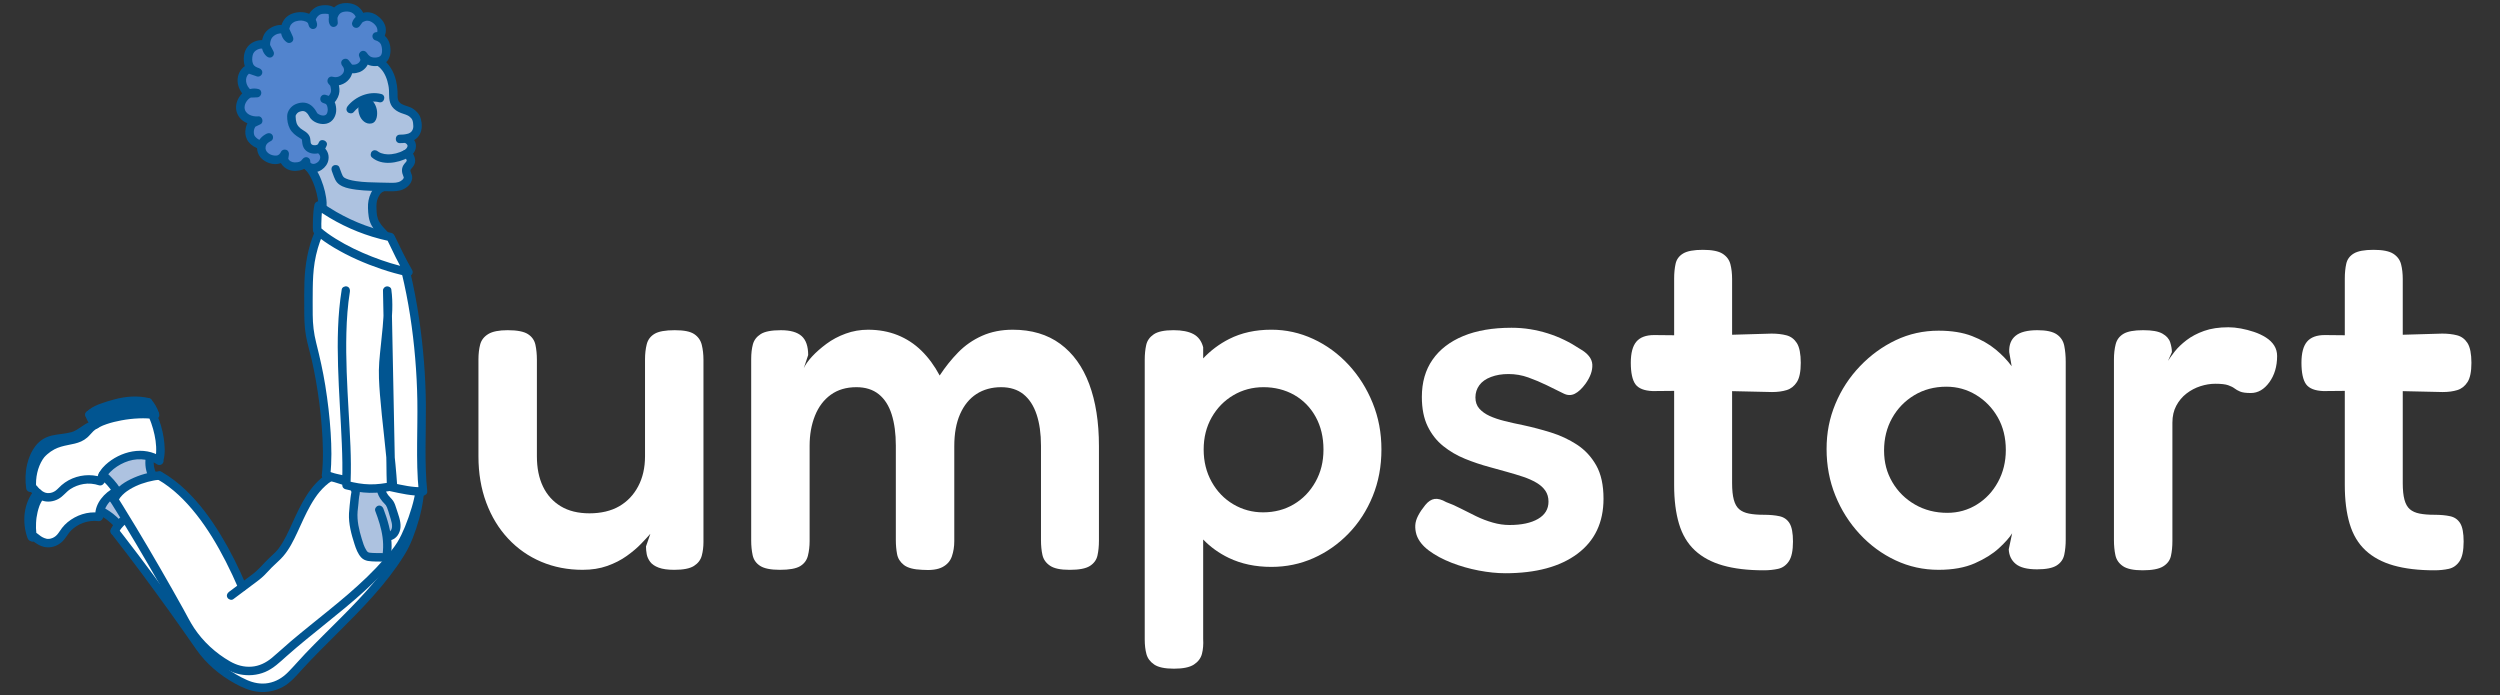
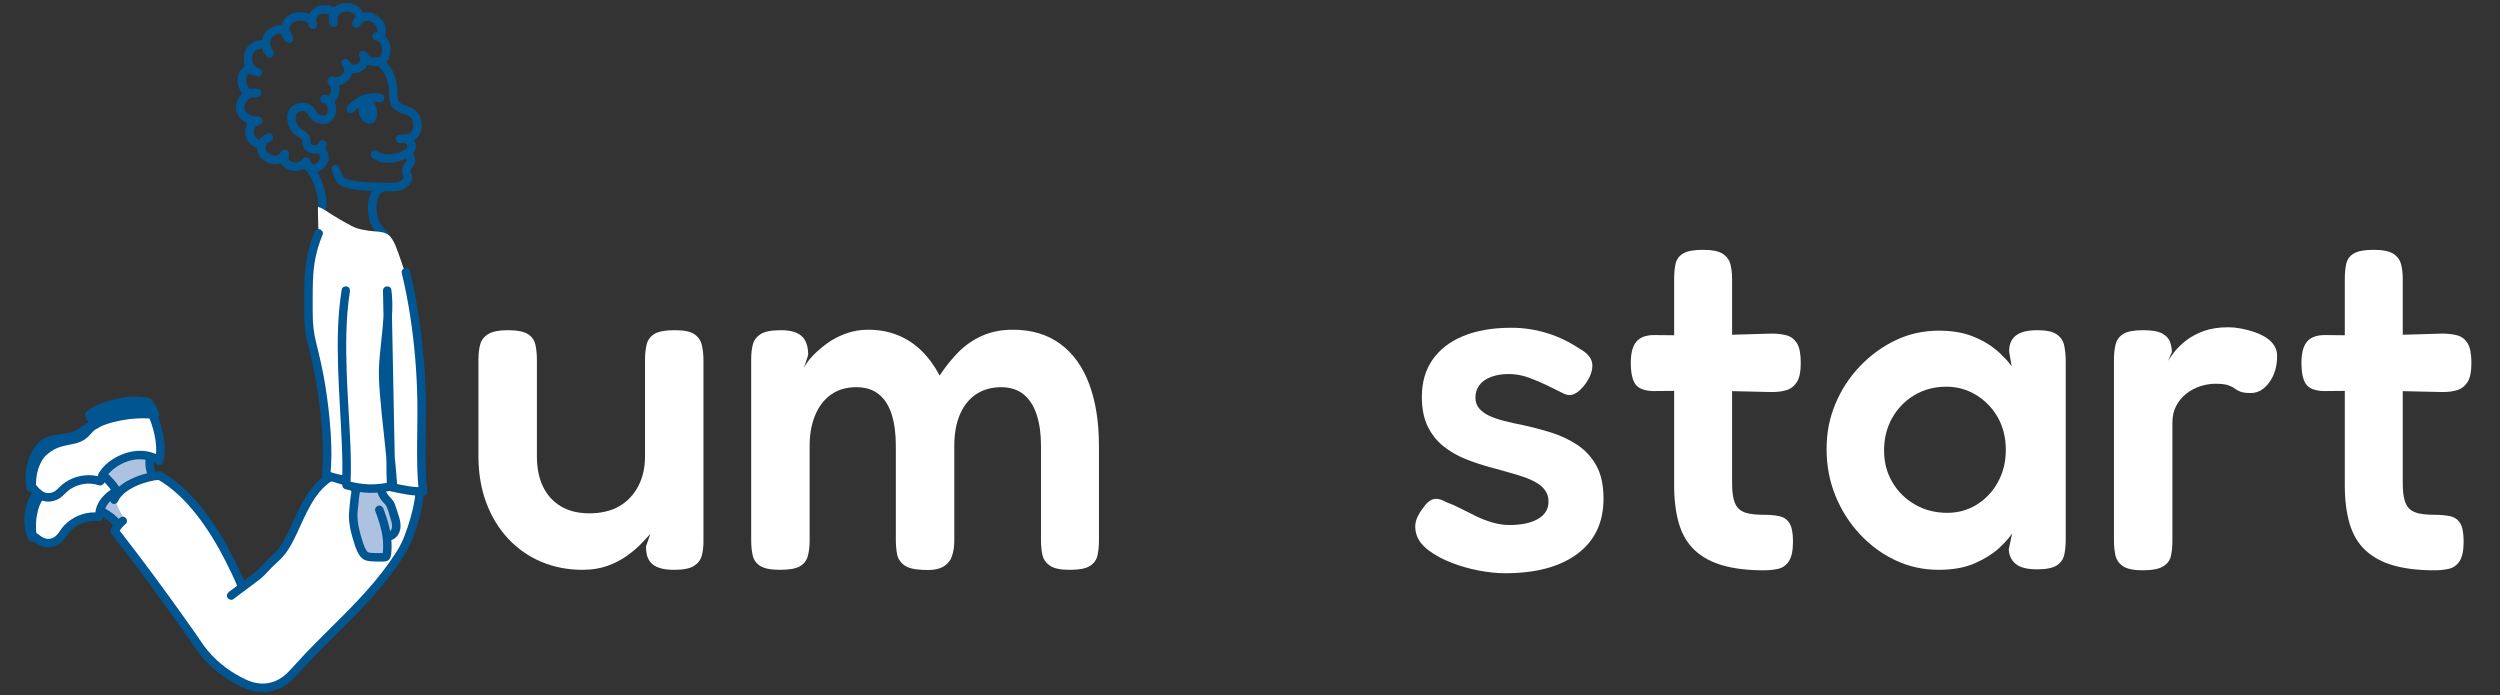
<svg xmlns="http://www.w3.org/2000/svg" id="Jumpstart_logo_mark" data-name="Jumpstart logo mark" viewBox="0 0 7193.3 2000">
  <rect x="0" y="0" width="7193.3" height="2000" fill="#333333" stroke="none" />
  <defs>
    <style>
      .cls-1 {
        fill: #015591;
      }

      .cls-2 {
        fill: #5284ce;
      }

      .cls-3 {
        fill: #fff;
      }

      .cls-4 {
        fill: #adc2e0;
      }

      .cls-5 {
        fill: #adc2e0;
      }
    </style>
  </defs>
  <g>
    <g id="shoes">
      <path class="cls-3" d="M110.33,1429.59c-.11.12-.22.24-.34.36-3.12,3.41-5.02,7.85-6.63,12.12-6.55,17.32-10.54,35.6-11.86,54.06-.75,10.43-.09,20.57.09,30.98.08,4.61.39,9.32,2.14,13.59,3.08,7.53,11.77,11.31,18.73,14.57,8.35,3.91,17.26,5.91,26.5,5.63,7.84-.24,15.84-1.56,22.65-5.46,9.9-5.66,16.05-15.92,23.24-24.77,13.14-16.18,31.58-29.66,50.88-37.55,7.68-3.14,15.91-4.34,24.15-4.75,8.06-.4,17.68,3.67,23.19-4.4,2.5-3.67,3.37-8.16,4.56-12.43,3.05-11,8.6-21.28,16-29.97,3.84-4.51,8.19-8.6,12.94-12.13,4.76-3.53,10.46-6.08,14.86-10.03,2.12-1.9,3.72-4.73,3.17-7.53-.43-2.19-2.06-3.91-3.59-5.54-4.77-5.05-9.21-10.37-13.49-15.83-3.36-4.29-6.73-9.73-12.01-11.83-5.87-2.33-12.84,0-18.84.51-10.88.93-21.79,1.52-32.71,1.5-9.81-.01-19.85-.48-29.21,2.46-6.71,2.11-12.76,5.88-18.71,9.64-17.69,11.18-36.05,25.16-55.91,32.16-9.72,3.43-20.45,3.48-30.58,2.22-4.24-.53-6.16-.75-9.2,2.41Z" />
      <path class="cls-4" d="M341.46,1414.74c-3.92-8.76-11.61-15.11-18.71-21.56-5.26-4.77-10.32-9.76-15.08-15.03-3.29-3.65-6.57-7.72-7.22-12.59-.45-3.36.42-6.77,1.71-9.89,2.73-6.59,7.42-12.35,13.32-16.35,3.21-2.18,6.75-3.83,10.28-5.46,11.57-5.32,23.25-10.42,35.01-15.3,6.08-2.52,12.23-4.99,18.68-6.31,7.57-1.55,15.37-1.48,23.09-1.4,8.15.08,16.3.17,24.45.25.85,0,1.75.04,2.44.53.79.56,1.09,1.58,1.33,2.52,4.02,15.9,6.32,32.23,6.86,48.62.05,1.48.04,3.1-.9,4.25-.78.95-2.02,1.37-3.19,1.74-28.85,9.27-56,23.79-79.72,42.65" />
      <g>
        <path class="cls-3" d="M261.68,1226c-15.43,5.13-31.91,22.09-47.26,27.47-26.8,9.38-65.88,5.6-88.43,22.85-32.45,24.82-45.87,80.41-38.61,127.06l8.99,1.55c6.83,10.36,21.72,22.91,33.9,25.26,12.19,2.35,25.28-.4,35.48-7.48,6.4-4.44,11.57-10.38,17.29-15.66,27.64-25.51,69.52-34.43,105.16-22.41l2.7-3.21c2.75-17.53,15.76-31.7,29.84-42.5,19.6-15.03,42.77-25.86,67.28-28.95,24.51-3.09,50.35,1.92,70.74,15.87l-1.05-1.23c10.7-34.18-1.81-92.74-16.7-125.32l5.42-5.12c-42.93-8.37-120.69,2.62-160.23,21.32-8.1,3.83-16.22,7.9-23.06,13.68-6.24,5.28-11.25,11.84-17,17.64-31.33,31.61-75.17,8.87-123.65,56.2-22.21,21.69-33.13,68.28-30.59,99.22" />
        <path class="cls-1" d="M258.44,1214.23c-19.09,6.73-33.93,23.91-52.34,29.06-18.72,5.23-38.42,5.45-57.29,9.97-18.6,4.46-34.11,13.96-45.95,29.04-12.36,15.75-20.38,34.53-24.86,53.98-5.33,23.16-5.93,46.89-2.39,70.34.57,3.77,4.81,7.88,8.52,8.52,3,.52,6,1.04,8.99,1.55l-7.29-5.61c8.55,12.56,20.75,23.23,34.93,28.9,14.99,5.99,33.09,3.38,47.02-4.19s22.24-20.38,34.63-28.47c11.64-7.59,24.15-12.29,37.95-14.65,14.58-2.49,30.12-1.03,44.6,3.73,3.81,1.25,9.24,0,11.87-3.14,1.5-1.79,3.44-3.68,4.61-5.68,2.01-3.43,2.15-8.39,3.53-11.82,2.72-6.79,7.4-12.67,12.49-17.81,11.57-11.7,26.23-21.05,41.33-27.49,30.39-12.97,65.86-12.82,93.81,5.92,5,3.35,12.32,1.44,15.74-3.14,3.81-5.1,3.1-11.28-.95-16.02l-1.05-1.23,3.14,11.87c6.73-22.2,4.88-46.41,1.37-68.99s-9.86-44.87-19.3-65.73l-1.91,14.79c1.81-1.71,3.62-3.41,5.42-5.12,6.33-5.97,3.66-18.68-5.39-20.4-30.61-5.81-62.48-3.31-93.08,1.25-30.65,4.57-62.34,12.1-89.34,27.86-8.94,5.21-16.31,11.97-23.2,19.61-5.55,6.15-9.77,10.73-15.65,14.26-1.33.8-2.69,1.55-4.07,2.24-.69.34-4.21,1.88-2.32,1.12-2.84,1.14-5.76,2.1-8.7,2.94-6.28,1.79-12.71,3.02-19.12,4.26-15.13,2.92-29.76,6.42-43.85,12.83-15.79,7.19-31.37,18.37-42.2,32.02-11.39,14.36-18.61,31.67-23.15,49.34-4.32,16.83-6.63,34.72-5.3,52.1.5,6.57,5.25,12.2,12.2,12.2,6.22,0,12.71-5.6,12.2-12.2-2.08-27.36,4.02-57.21,18.76-80.33,1.79-2.8,3.24-4.81,4.52-6.26,2.7-3.08,5.64-5.91,8.7-8.62,6.24-5.53,13.11-10.25,20.48-14.16,11.9-6.33,25.46-9.72,39.26-12.43,12.9-2.53,25.63-4.87,37.71-10.26,6.4-2.85,12.16-6.7,17.49-11.24,6.42-5.47,11.46-12.34,17.51-18.18,6.37-6.14,14.29-10.16,22.2-13.95,1.54-.74,3.09-1.46,4.66-2.16.33-.15,2.13-.91.26-.13.54-.23,1.09-.45,1.64-.67,3.25-1.28,6.52-2.5,9.84-3.63,13.68-4.64,27.79-8.03,41.98-10.68,16.82-3.14,33.04-5.04,50.54-5.75,8.02-.33,16.05-.37,24.07.02,3.78.18,7.55.46,11.31.87.6.06,1.2.14,1.79.21,1.43.16-1.44-.25.84.11,1.85.29,3.7.6,5.54.95l-5.39-20.4c-1.81,1.71-3.62,3.41-5.42,5.12-4.25,4.01-4.12,9.89-1.91,14.79.5,1.1.99,2.2,1.46,3.3-.79-1.86.55,1.38.69,1.74.98,2.46,1.91,4.95,2.79,7.45,1.9,5.37,3.6,10.8,5.13,16.28,3.1,11.1,5.69,22.98,7.21,34.05s2.16,22.46,1.54,33.58c-.33,5.94-.57,8.21-1.79,13.66-.56,2.49-1.47,4.94-1.78,7.47-.58,4.78,1.48,8.05,4.41,11.48,4.93-6.39,9.86-12.78,14.79-19.17-50.66-33.97-118.75-17.07-161.29,22.09-11.75,10.82-21.7,24.78-24.5,40.79l3.14-5.39-2.7,3.21,11.87-3.14c-30.93-10.16-65.66-6.37-94.18,9.1-7.15,3.88-13.82,8.64-20.01,13.92-5.87,5-10.83,11.16-17,15.79-5.64,4.23-12.62,6.81-19.53,7.08-7.51.29-12.32-1.4-18.27-5.2s-11.87-9.71-15.21-14.27c-4.55-6.23-9.74-6.49-16.64-7.69l8.52,8.52c-4.97-32.95.7-71.75,20.51-99.83,1.8-2.55,3.58-4.73,6.42-7.69,2.55-2.66,6.53-6.19,8.2-7.3,6.83-4.52,12.62-6.51,21.02-8.52,18-4.31,36.7-4.75,54.66-9.27,10.33-2.6,19.47-7.27,28.26-13.22s18.2-13.53,26.71-16.53c6.21-2.19,10.36-8.34,8.52-15.01-1.65-6.02-8.77-10.73-15.01-8.52h0Z" />
      </g>
      <path class="cls-1" d="M429,1145.58c-33.38-8.15-68.06-4.95-100.97,3.86-14.59,3.91-29.51,8.42-43.59,13.89-12.86,5-25.84,11.89-35.7,21.71-11.15,11.1,6.11,28.36,17.26,17.26,6.58-6.56,17.89-12.94,26.8-16.13,13.67-4.89,27.69-9.45,41.72-13.2,28.67-7.66,58.86-10.97,87.99-3.86,15.26,3.73,21.77-19.81,6.49-23.54h0Z" />
      <path class="cls-1" d="M283.16,1213.09c21.31-11.46,44.83-17.59,68.16-23.46,23.02-5.79,47.07-11.19,70.42-4.03,15.05,4.61,21.49-18.94,6.49-23.54-26.9-8.25-54.93-3.08-81.55,3.57s-52.08,13.61-75.84,26.39c-13.84,7.44-1.53,28.53,12.32,21.08h0Z" />
      <path class="cls-1" d="M106.73,1543.33c-.52-1.87-.98-3.75-1.37-5.65-.21-1.02-.39-2.04-.57-3.06-.14-.83-.48-3.23-.2-1.05-.61-4.69-.92-9.41-1.05-14.14-.14-5.16-.05-10.32.24-15.47.15-2.68.35-5.35.61-8.02.13-1.35.27-2.7.43-4.04.21-1.79.29-2.33.36-2.83,1.56-10.57,3.92-21.06,7.46-31.14.42-1.2.88-2.38,1.32-3.58.22-.59.45-1.17.69-1.75-.36.82-.37.84-.03.07.95-2.2,2-4.37,3.12-6.49s2.22-4,3.47-5.92c.6-.92,1.23-1.82,1.87-2.72.52-.7.42-.59-.29.34.44-.55.89-1.08,1.34-1.61,4.27-5.02,4.93-12.33,0-17.26-4.37-4.37-12.97-5.04-17.26,0-14.99,17.64-21.91,41.03-25.23,63.57s-4.5,45.58,1.53,67.23c4.21,15.11,27.77,8.69,23.54-6.49h0Z" />
      <path class="cls-1" d="M278.42,1209.31c2.73.89,2.19,1.62,1.06-.43-.46-.84-1.14-1.62-1.68-2.41-1.3-1.93-2.54-3.9-3.68-5.94-2.35-4.2-4.26-8.63-6.21-13.03-2.67-6.03-11.46-7.44-16.7-4.38-6.21,3.63-7.06,10.65-4.38,16.7,5.17,11.69,12.04,28.76,25.1,33.02,14.97,4.88,21.38-18.68,6.49-23.54h0Z" />
      <path class="cls-1" d="M456.91,1186.79c-4.85-13.63-12.12-26.17-21.48-37.19-4.27-5.03-12.87-4.39-17.26,0-4.98,4.98-4.28,12.22,0,17.26,6.47,7.62,11.9,17.15,15.2,26.42,2.21,6.21,8.32,10.36,15.01,8.52,6.01-1.65,10.74-8.77,8.52-15.01h0Z" />
      <path class="cls-4" d="M289.82,1470.52c-1.01-7.99,3.13-15.63,7.14-22.61,2.92-5.1,5.92-10.29,10.27-14.25,2.38-2.17,5.12-3.91,7.96-5.45.54-.29,1.11-.59,1.72-.58.48,0,.93.18,1.37.37,9.3,3.99,16,12.4,20.8,21.32,4.79,8.91,8.06,18.58,12.83,27.5,1.37,2.56,2.87,5.07,3.86,7.8.91,2.5,1.37,5.13,1.83,7.75.08.46.16.95-.01,1.39-.12.31-.35.55-.58.79-2.71,2.84-5.42,5.68-8.13,8.52-1.22,1.28-2.71,2.66-4.47,2.49-.97-.09-1.82-.66-2.64-1.2-11.67-7.74-24.48-13.59-36.59-20.63-3.34-1.94-6.69-4.02-9.19-6.97" />
      <path class="cls-1" d="M419.22,1316.92c-2.74,20.04.11,39.25,9.25,57.37,2.97,5.88,11.26,7.56,16.7,4.38,5.99-3.5,7.36-10.79,4.38-16.7-5.89-11.67-8.57-25.53-6.79-38.57.89-6.52-1.57-13.1-8.52-15.01-5.69-1.56-14.11,1.95-15.01,8.52h0Z" />
      <path class="cls-1" d="M287,1375.17c14.8,12.65,28.73,27.61,38.86,44.04,8.23,13.35,29.35,1.1,21.08-12.32-11.24-18.22-26.43-35.09-42.68-48.98-5.01-4.28-12.34-4.92-17.26,0-4.39,4.39-5.03,12.96,0,17.26h0Z" />
      <path class="cls-1" d="M330.24,1402.51c-29.67,14.94-57.31,45.84-56.17,81.06l1.67-6.16-2.02,3.67,10.54-6.04c-32.27-3.91-65.04,7.09-89.9,27.63-5.8,4.79-11.01,10.2-15.66,16.11-5.07,6.45-9.06,13.85-14.56,19.93-5.06,5.59-11.34,9.32-18.67,11.08-2.95.71-5.91.99-9.07.78-2.12-.14,1.49.31-.71-.07-.69-.12-1.37-.27-2.04-.43-2.13-.51-4.24-1.17-6.28-1.96-6.67-2.6-13.09-7.12-18.18-11.58-5.56-4.87-11.44-3.96-18.2-3.78,3.92,2.99,7.85,5.97,11.77,8.96-7.38-20.49-10.18-42.01-7.31-63.7,2.4-18.15,9.7-37.49,21.49-51.14,4.31-4.98,4.9-12.36,0-17.26-4.4-4.4-12.93-5.01-17.26,0-32.35,37.44-36.82,93.16-20.46,138.59,1.8,5,6.13,9.11,11.77,8.96,3.04-.08,6.08-.16,9.12-.24-2.88-1.19-5.75-2.38-8.63-3.57,10.15,9.96,24.26,18.35,38.4,20.82,17.07,2.99,34.49-2.98,47.44-14.19,11.43-9.89,17.45-24.16,28.15-34.53,9.34-9.05,21.2-16.5,33.26-20.83,15.07-5.42,29.51-7.09,45.53-5.15,4.04.49,8.67-2.65,10.54-6.04s3.5-6.66,3.66-10.88c.05-1.24.02-2.46.11-3.7.05-.66.14-1.32.18-1.97.18-2.75-.66,2.71.03-.07.75-3,1.27-6.01,2.23-8.97.52-1.61,1.11-3.19,1.73-4.77-1,2.55.34-.72.47-.99.39-.83.79-1.65,1.21-2.47,8.14-15.95,21.28-27.5,38.16-35.99,5.89-2.96,7.56-11.26,4.38-16.7-3.5-5.99-10.79-7.35-16.7-4.38h0Z" />
      <path class="cls-1" d="M290.14,1484.12c14.38,8.06,27.08,18.08,38.3,30.17,10.71,11.54,27.94-5.75,17.26-17.26-12.52-13.48-27.19-24.99-43.24-33.98-13.72-7.69-26.04,13.39-12.32,21.08h0Z" />
    </g>
    <g id="trousers">
      <path class="cls-3" d="M942.97,1381.78c-10.96,4.52-22.1,14.28-30.84,23.42-16.48,17.24-50.55,84.42-91.95,166.45-19.69,39.02-64.05,63.41-95.9,93.16-7.9,7.38-19.99,24.95-30.5,17.88-12.75-8.58-18.31-32.14-24.61-45.42-7.05-14.86-12.89-30.58-20.75-45.03-16.87-31.02-35.01-61.69-56.68-89.65-24.07-31.06-51.71-59.13-80.39-85.92-14-13.08-27.89-27.02-42.9-38.92s-28.29-4.87-45.45-.15c-13.53,3.72-27.06,7.98-39.42,14.76-7.14,3.92-13.69,8.81-20.21,13.69-8.88,6.64-26.98,13.37-31.09,24.49-4.96,13.42,16.36,44.58,22.19,57.49.78,1.73,1.58,3.54,1.58,5.45,0,8.44-9.57,16.78-14.82,22.38-2.32,2.47-8.32,6.53-9.4,9.73-2.1,6.21,4.49,11.51,8.56,16.95,19.29,25.8,38.58,51.61,57.87,77.41,36.53,43.84,68.35,91.28,102.44,136.98,35.31,47.33,72.4,93.42,108.66,140.03,4.99,6.41,10.01,12.86,16.03,18.32,6.05,5.49,13.01,9.87,19.92,14.22,15.94,10.04,31.88,20.07,47.82,30.11,30.03,18.91,67.7,19.95,100.56,8.17,28.07-10.06,49.94-30.85,69.62-52.47,21.89-24.05,44.54-47.39,67.39-70.54,45.63-46.24,92.12-91.74,134.92-140.66,28.64-32.74,54.04-68.12,77.56-104.67,11.05-17.16,24.35-34.76,31.89-53.66,8.93-22.41,17.19-45.12,25.24-67.86,1.99-5.63,3.97-11.29,5.29-17.12,2.45-10.79,8.7-36.71-.93-45.49-6.78-6.18-27.66-4.93-36.68-6.14-15.57-2.09-31.13-4.19-46.7-6.28-55.59-7.48-111.18-14.94-166.77-22.43-4.44-.6-8.24-.05-11.56,1.32Z" />
-       <path class="cls-1" d="M1195.14,1414.14c-.1.98-.7,5.28-.23,2.22-.28,1.81-.55,3.62-.86,5.43-.69,3.98-1.5,7.95-2.39,11.89-1.98,8.84-4.33,17.6-6.89,26.28-5.54,18.81-12.06,37.35-19.47,55.5-5.77,14.13-13.41,30.86-22.14,45.01-10.66,17.26-24.51,32.92-37.83,48.15-62.84,71.85-138.59,130.65-212.52,190.45-18.71,15.13-37.34,30.35-55.71,45.9s-36.07,32.38-54.7,47.83c-16.93,14.05-36.61,23.86-58.68,25.41-22.28,1.56-42.57-4.18-61.85-15.19-40.82-23.31-77.45-56.84-103.43-96.08-11.57-17.48-20.93-36.48-31.09-54.8s-21.39-38.32-32.21-57.41c-45.37-80-91.88-159.41-140.3-237.61-5.25-8.49-10.54-16.95-15.85-25.4-8.35-13.26-29.48-1.03-21.08,12.32,49.36,78.42,96.36,158.35,142.35,238.78,22.2,38.82,44.07,77.82,65.49,117.07,23.77,43.57,59.48,80.52,99.91,108.98,19.42,13.67,40.66,26.53,64.2,31.31,24.41,4.95,49.98,2.96,73-6.71,23.86-10.02,42.33-28.24,61.39-45.18,18.17-16.14,36.75-31.82,55.51-47.28,75.27-62,153.98-120.59,221.29-191.54,28.69-30.24,57.61-62.27,75.74-100.14,16.97-35.44,30.77-73.52,39-111.99,1.64-7.67,2.93-15.41,3.74-23.21.69-6.57-6.1-12.2-12.2-12.2-7.17,0-11.52,5.62-12.2,12.2h0Z" />
      <path class="cls-1" d="M942.86,1362.34c-51.66,32.81-77.62,89.93-102.16,143.57-11.07,24.21-22.07,49.05-37.83,70.66-.44.6-2.76,3.65-1.24,1.71-.85,1.08-1.71,2.15-2.58,3.21-1.93,2.33-3.94,4.59-6.04,6.77-5.66,5.87-11.93,11.15-17.81,16.8-9.12,8.75-17.7,17.97-26.38,27.14-3.67,3.88-7.44,7.66-11.42,11.22-2.43,2.17-4.93,4.25-7.47,6.28-.57.45-1.14.9-1.71,1.35,1.39-1.08-.14.1-.75.55-2.27,1.7-4.55,3.4-6.82,5.11-20.6,15.42-41.21,30.85-61.81,46.27-5.27,3.94-7.97,10.55-4.38,16.7,3.04,5.19,11.39,8.35,16.7,4.38,17.96-13.45,35.92-26.89,53.89-40.34,11.95-8.94,24.27-17.56,34.96-28.03,7.62-7.47,14.64-15.53,22.12-23.14,10.62-10.8,22.65-20.37,32.56-31.84,17.42-20.15,29.37-44.27,40.56-68.24,12.31-26.36,23.74-53.18,38.1-78.52,4.03-7.11,8.29-14.1,12.86-20.88,4.79-7.12,8.48-12.08,13.44-17.94,5.33-6.3,11.04-12.27,17.17-17.78,6.47-5.82,10.85-9.12,18.38-13.9,5.56-3.53,7.79-10.86,4.38-16.7s-11.11-7.93-16.7-4.38h0Z" />
      <path class="cls-1" d="M707.59,1681.94c-20.93-48.66-44.42-96.32-71.91-141.64-28.35-46.74-61.08-91.74-100.72-129.6-21.01-20.07-44.16-38.18-69.43-52.59-13.67-7.79-25.98,13.29-12.32,21.08,43.88,25.03,80.15,61.16,111.62,100.92,33.02,41.71,60.56,88.15,84.83,135.52,13.2,25.77,25.41,52.04,36.85,78.64,2.6,6.06,11.51,7.41,16.7,4.38,6.26-3.66,6.99-10.62,4.38-16.7h0Z" />
      <path class="cls-1" d="M457.82,1356.17c-28.26,2.08-56.11,10.22-81.58,22.55-24.96,12.08-48.52,29.73-59.55,55.91-2.56,6.08,2.75,13.43,8.52,15.01,7.05,1.94,12.44-2.42,15.01-8.52-1.03,2.44.89-1.66,1.1-2.07.7-1.32,1.44-2.61,2.23-3.87.6-.96,1.23-1.91,1.87-2.84.44-.63.88-1.25,1.34-1.86-.74.94-.66.85.23-.27,3.59-4.35,7.6-8.33,11.9-11.97,3.76-3.19,8.8-6.74,14.28-10.09s10.92-6.25,16.6-8.95c10.77-5.12,22.77-9.39,35.29-12.74,5.78-1.55,11.61-2.88,17.5-3.94,1.6-.29,3.2-.56,4.81-.81.14-.02,3.97-.56,1.45-.23,2.98-.39,5.98-.68,8.98-.9,6.57-.48,12.2-5.26,12.2-12.2s-5.6-12.69-12.2-12.2h0Z" />
      <path class="cls-1" d="M1195.14,1414.14c0,3.27-.15,6.54-.4,9.8-.15,1.9-.33,3.8-.54,5.69-.08.72-.16,1.44-.25,2.16-.09.73-.18,1.47-.28,2.2.19-1.38.18-1.34-.03.13-1.33,8.63-2.91,17.2-4.79,25.72-4.19,18.96-9.48,37.69-15.58,56.12-3.06,9.26-6.35,18.45-9.93,27.52-1.78,4.5-2.43,6.07-3.87,9.37-1.61,3.67-3.28,7.32-5.06,10.91-9.24,18.66-21.35,36.16-33.27,53.18-54.93,78.47-124.76,144.95-192.26,212.35-16.82,16.8-33.57,33.69-50,50.86s-32.81,36.5-50.05,53.9c-15.94,16.09-34.17,27.22-56.64,31.33-21.09,3.86-42.33-.13-61.97-8.91-42.78-19.1-81.89-48.13-112.09-84-13.12-15.58-24.03-33.09-35.69-49.76-12.86-18.39-25.83-36.7-38.88-54.96-54.07-75.69-109.26-150.62-166.2-224.17-6.11-7.89-12.25-15.76-18.41-23.61-4.08-5.19-12.99-4.27-17.26,0-5.12,5.12-4.09,12.06,0,17.26,56.99,72.51,112.36,147.6,166.48,222.86,26.04,36.21,51.52,72.81,77.08,109.36,28.25,40.4,67.59,73.55,110.7,97.18,21.22,11.63,43.43,21.57,67.71,24s48.91-2.73,70.12-14.16c22.46-12.12,38.8-32.08,55.73-50.62,16.39-17.95,33.23-35.48,50.28-52.8,69.17-70.29,141.81-137.58,202.04-216.03,14.69-19.13,28.56-38.91,41.29-59.41,9.71-15.63,17.52-31.7,24.24-48.84,14.26-36.38,25.46-74.89,30.59-113.69.92-6.95,1.61-13.94,1.61-20.96.01-15.71-24.4-15.73-24.41,0h0Z" />
      <path class="cls-1" d="M340.18,1534.26c5.32-10.59,12.43-19.37,21.62-26.86,5.11-4.17,4.33-12.93,0-17.26-5.05-5.05-12.14-4.18-17.26,0-10.58,8.64-19.3,19.6-25.43,31.8-2.96,5.89-1.56,13.22,4.38,16.7,5.42,3.17,13.73,1.53,16.7-4.38h0Z" />
    </g>
    <g id="hand">
      <path class="cls-4" d="M1024.82,1403.66c22.67,2.31,45.46,3.41,68.25,3.28,19.8,25.59,34.34,55.23,42.45,86.55,1.97,7.63,3.58,15.49,2.92,23.35-.66,7.85-3.86,15.78-10.02,20.69-2.83,2.25-6.24,3.86-8.47,6.69-3.19,4.04-3.31,9.62-3.3,14.77.04,10.52.07,21.04.11,31.56,0,2.57-.1,5.43-1.91,7.25-1.5,1.51-3.78,1.87-5.89,2.13-6.89.84-13.82,1.38-20.76,1.62-11.4.39-23.52-.25-32.97-6.64-9.91-6.7-15-18.4-19.14-29.62-3.71-10.03-7.07-20.18-10.2-30.4-6-19.57-11.2-39.75-10.42-60.21.49-12.74,3.3-25.28,4.66-37.95,1.11-10.31,1.27-20.7,1.42-31.07" />
      <path class="cls-1" d="M1008.62,1408.98c1.31,2.57,1.53,3.29,2.39,6.09l.2,1.02c-.21-1.63-.28-1.76-.2-.39.21-.06-.59,4.41.1.4-.96,5.56-2.15,11.01-2.68,16.65-1.41,14.8-3.58,29.62-4.29,44.47-1.43,30.15,6.77,60.04,15.89,88.49,4.32,13.46,9.62,28,19.47,38.48,10.65,11.33,26.52,10.9,40.94,11.46,7.05.27,14.1.36,21.16.27,9.81-.13,18.46-2.42,22.01-12.68,2.16-6.24,2.35-13.58,2.79-20.14.5-7.39.51-14.8.11-22.2-1.82-33.58-11.38-66.05-23.31-97.3-2.35-6.15-8.22-10.39-15.01-8.52-5.89,1.62-10.89,8.82-8.52,15.01,9.36,24.54,17.63,49.93,21.1,76.05,1.7,12.83,2.1,25.91,1.09,38.81-.2,2.61-.4,5.26-.81,7.85l-.22,1.33c-.99,3.09.37,2.25,4.09-2.51l.54-.18c-.96.02-1.92.04-2.88.05-7.05.11-14.11.04-21.16-.22-5.95-.22-12.27-.14-18.17-1.05-4.64-.72-6.63-3.01-8.99-6.68-6.47-10.05-9.89-21.53-13.31-32.88-7.85-25.99-14.16-51.96-12.01-79.3.61-7.79,1.63-15.53,2.5-23.29.72-6.47.95-13.74,1.98-19.24.84-4.49,2.07-9.02,2-13.62-.1-6.67-2.73-12.73-5.71-18.57s-11.24-7.57-16.7-4.38c-5.96,3.49-7.39,10.81-4.38,16.7h0Z" />
      <path class="cls-1" d="M1124.27,1554.38c17.12-4.24,27.04-20.92,28.15-37.68,1.17-17.8-6.48-36.03-11.73-52.73-2.36-7.51-4.8-15.61-9.1-22.26-2.59-4.01-5.98-7.46-9.24-10.91-7.93-8.4-12.62-15.41-14.76-28.12-1.09-6.51-9.13-10.14-15.01-8.52-6.9,1.89-9.62,8.49-8.52,15.01,2.1,12.54,7.78,23.49,15.87,33.18,2.64,3.16,5.57,6.05,8.34,9.08.68.74,1.32,1.5,1.99,2.24,1.82,2.04-.43-.76.03.04,1.16,2.02,2.28,3.95,3.18,6.12,2.97,7.13,4.94,14.73,7.2,22.1s4.9,15.07,6.49,22.81c1.16,5.63,1.44,12.81-.39,17.38-2.07,5.16-4.6,7.63-9,8.72-15.24,3.78-8.78,27.32,6.49,23.54h0Z" />
    </g>
    <g id="face">
-       <path class="cls-5" d="M921.52,427.56c9.29,9.11,12.28,24.05,7.22,36.03-5.06,11.98-17.86,20.25-30.87,19.94,17.11,31.5,27.75,66.49,31.06,102.18.35,3.74.66,7.65,2.62,10.86,1.83,2.99,4.86,5.01,7.81,6.91,48.61,31.18,101.66,55.44,157.04,71.81,2.95-9.82-5.97-18.68-11.75-27.15-8.96-13.14-11.1-29.71-11.53-45.61-.34-12.77.3-25.83,4.84-37.78s13.49-22.74,25.58-26.9c11.09-3.82,23.21-1.73,34.95-1.65,11.73.08,24.98-2.88,30.99-12.96,7.2-12.08.49-27.75,3.47-41.49,2.3-10.6,10.4-20.31,8.53-31-.65-3.71-2.5-7.21-2.48-10.98.05-8.23,8.97-15.26,6.87-23.22-1.34-5.1-6.99-8.71-6.91-13.98.06-3.69,2.94-6.62,5.41-9.36,9.01-9.98,14.9-23.12,14.64-36.57-.26-13.44-7.19-26.95-18.84-33.67-10.47-6.04-23.79-6.45-33.32-13.89-13.71-10.68-14.14-30.71-16.01-47.98-2.27-21.06-8.48-41.7-18.2-60.52-4.85-9.39-10.96-18.72-20.22-23.82-18-9.92-40.14-.69-58.52,8.53-6.27,3.14-12.53,6.29-18.8,9.43-4.13,2.07-8.34,4.2-11.56,7.5-7.16,7.32-8.72,19.57-17.52,24.81-7.06,4.21-16.94,2.56-23.03,8.1-10.79,9.82,1.69,28.57-3.76,42.1-1.46,3.62-4.16,6.63-5.72,10.21-5.11,11.67,2.99,25.01,1.73,37.68-1.61,16.24-21.59,27.61-36.37,20.71-14.72-6.88-19.93-25.75-33.34-34.93-8.96-6.14-21.25-7.05-31.02-2.31-9.77,4.74-16.65,14.96-17.38,25.8-.98,14.79,8.56,28.15,18.88,38.78,10.33,10.63,22.24,20.45,28.17,34.03,2.07,4.74,3.37,9.86,6.21,14.17,5.42,8.22,16.51,12.2,25.92,9.31" />
      <path class="cls-1" d="M1017.62,322.56c17.17-21.24,46.13-35.52,72.96-28.49,15.21,3.98,21.7-19.55,6.49-23.54-35.13-9.2-74.29,7.04-96.71,34.77-4.14,5.12-5.01,12.25,0,17.26,4.28,4.28,13.09,5.15,17.26,0h0Z" />
      <path class="cls-1" d="M1040.21,291.7c-1.68,9.17-1.86,17.96-.17,27.14,1.59,8.64,4.85,19.42,13.66,23.12,13.14,5.52,20.16-7.32,20.81-18.33.57-9.63-3.26-18.41-7.04-27.01-2.65-6.03-11.47-7.43-16.7-4.38-6.22,3.64-7.04,10.64-4.38,16.7,1.32,3.01,2.6,6.08,3.31,9.3.42,1.88.69,5.28.25,6.09l4.38-4.38-.83.58,9.4-1.23c.15.03,3.93,2.7,3.46,3.06.03-.03-1.25-3.65-1.38-4.1-.58-1.97-1.16-4.04-1.47-6.07-.7-4.55-.58-9.47.24-13.99,1.18-6.48-1.78-13.16-8.52-15.01-5.93-1.63-13.82,2.01-15.01,8.52h0Z" />
      <path class="cls-1" d="M1150.6,411.84c22.16-.1,47.09-4.68,57.86-26.62,6.62-13.48,6.13-29.13,2.36-43.42-3.25-12.34-12-22.1-22.49-28.97-9.78-6.41-22.46-8.07-31.58-13.03-1.07-.58-2.13-1.2-3.16-1.87-.2-.13-3.16-2.42-1.18-.76-1.47-1.23-2.79-2.56-4.06-3.99s1.24,2.37-.16-.25c-.44-.82-.99-1.65-1.47-2.44-.32-.52-1.41-3.36-.35-.5-.44-1.18-.84-2.36-1.18-3.58-.26-.96-1.12-6.51-.81-3.41-.17-1.68-.31-3.35-.37-5.04-.19-4.97.06-9.94-.18-14.92-.51-10.5-1.93-21.07-4.41-31.3-6.23-25.71-19.84-49.34-42.06-64.31-5.47-3.68-13.52-1.05-16.7,4.38-3.51,6-1.1,13.01,4.38,16.7,15.04,10.13,24.44,26.89,29.48,44.54,1.22,4.27,2.22,8.6,3.02,12.96.24,1.29.45,2.58.66,3.88.67,4.19-.24-2.29.28,1.88.31,2.51.55,5.04.73,7.56.58,8.04-.09,16.14.83,24.15s3.17,16.44,8.2,23.33c6.39,8.73,15.28,14.21,25.21,18.15s18.5,5,25.78,11.35c3.5,3.06,5.75,5.51,7.46,9.68,1.44,3.52,2.47,11.39,2.49,16.49.02,5.58-.86,9.24-3.51,13.51.09-.15-2.03,2.89-.99,1.55.66-.86-1.64,1.76-1.96,2.07-.22.21-2.95,2.45-.86.89-.88.65-1.81,1.25-2.76,1.8s-1.97,1.07-2.98,1.56c2.13-1.01-1.21.43-1.4.49-2.35.8-4.76,1.4-7.2,1.88-4.25.83-11,1.16-16.92,1.19-15.7.07-15.73,24.48,0,24.41h0Z" />
      <path class="cls-1" d="M1164.18,410.17c4.33,2.58,6.72,4.38,8.36,8.04-.7-1.55-.26-.37,0,.59.36,1.32.25-1.99.05.25-.06.62-.45,3.61.15.68-.16.81-.4,1.59-.58,2.39-.15.64-1.15,2.6-.02.32-.37.75-.75,1.49-1.17,2.2s-.9,1.41-1.36,2.11c1.46-2.21-.23.27-.6.65-1.14,1.18-2.3,2.28-3.53,3.38,2.11-1.89-1.88,1.15-2.76,1.64-13.76,7.59-1.46,28.68,12.32,21.08,9.98-5.51,18.63-15.5,21.13-26.79,3.61-16.3-6.21-29.58-19.68-37.61s-25.81,13.03-12.32,21.08h0Z" />
      <path class="cls-1" d="M1164.04,449.12c3.24,4.83,4.83,7.68,6.15,12.28.25.89-.1,2-.03-.35-.02.82-.11,1.8-.05,2.61-.16-2.23.05-1.95,0-.88-.13.49-.29.98-.48,1.46.77-1.75.86-2.04.28-.88-.47.58-3.06,4.18-.61,1.22-.8.96-1.61,1.92-2.42,2.87-2.29,2.66-4.69,5.36-6.45,8.4-5.75,9.95-4.3,20.93.06,31.06,1.47,3.41-.4-1.26.32.78.31.87.58,1.75.88,2.63l.25,1.08c-.19-1.4-.26-1.35-.21.15,0,.01,1.27-3.31-.44.95-1.42,3.54-4.66,6.24-8.27,8.43-8.93,5.43-18.73,5.11-29.83,5.03-10.19-.07-20.38-.36-30.56-.64-22.94-.65-45.88-.7-68.62-4.26-6.84-1.07-13.74-2.22-20.37-4.28-4.57-1.42-11.62-4.28-14.13-6.51-3.03-2.69-5.1-7.33-6.56-11.4-2.19-6.08-4.2-12.15-6.72-18.11s-11.53-7.4-16.7-4.38c-6.29,3.68-6.96,10.6-4.38,16.7,3.98,9.39,6.85,22.41,14.42,31.56,8.31,10.03,22.81,15.01,35.19,17.66,27.36,5.87,55.27,6.62,83.12,7.3,11.18.27,22.36.66,33.55.76,13.32.12,26.35-.04,38.7-5.62,12.83-5.8,24.42-17.22,25.85-31.8.63-6.44-1.65-11.47-3.95-17.27.92,2.32-.48-1.42-.51-1.53-.25-.78-.51-1.63-.65-2.45.34,2.04.07-2.45.06-2.36-.22,2.2.4-.92.51-1.38-.72,2.94-.6,1.17.06.21.46-.66,2.53-3.47.21-.59.94-1.17,1.93-2.3,2.91-3.44,3.39-3.95,6.38-7.82,8.25-12.71,4.59-12.04-1.03-24.6-7.76-34.61-3.67-5.46-10.75-7.85-16.7-4.38-5.42,3.17-8.07,11.2-4.38,16.7h0Z" />
      <path class="cls-1" d="M1097.57,527.24c-14.04,4.74-24.06,15.19-30.32,28.44-6.6,13.98-8.93,27.71-8.43,43.08.56,17.16,1.74,33.48,9.86,48.96,7.08,13.5,17.85,24.84,28.32,35.75,10.9,11.36,28.14-5.92,17.26-17.26-8.36-8.71-16.85-17.47-22.94-27.98-6.57-11.35-7.56-23.29-7.98-36.15s-.57-21.49,4.42-32.92c1.28-2.93,4.43-8.72,6.1-10.78,3.18-3.94,6.38-6.33,10.19-7.61,6.24-2.11,10.34-8.4,8.52-15.01-1.67-6.09-8.74-10.64-15.01-8.52h0Z" />
      <path class="cls-1" d="M876.07,486.22c8.45,7.56,12.52,13.89,18.13,24.35,5.65,10.54,8.92,18.83,12.62,30.45,3.27,10.26,5.89,20.77,7.57,31.42.11.7.22,1.4.32,2.09-.2-1.53-.21-1.6-.03-.19.11.98.23,1.95.33,2.93.21,2.11.37,4.22.46,6.33.07,1.84.09,3.68,0,5.51-.03.69-.13,1.39-.14,2.08-.02,2.27.58-3.31.02-.19-1.17,6.48,1.77,13.16,8.52,15.01,5.92,1.63,13.83-2,15.01-8.52,1.79-9.86.79-19.62-.65-29.46-1.66-11.36-4.41-22.57-7.89-33.51-7.47-23.45-18.3-48.81-37.02-65.57-4.91-4.39-12.42-4.84-17.26,0-4.47,4.47-4.93,12.85,0,17.26h0Z" />
      <path class="cls-1" d="M1162.73,432.42c-15.12,7.75-31.34,12.26-48.07,11.59-6.38-.25-10.55-.87-17.5-3.21-.49-.16-4.67-1.88-2.07-.71-1.21-.55-2.41-1.12-3.57-1.76-1.09-.6-2.12-1.28-3.18-1.93-2.91-1.78.51.54-.93-.68-5.02-4.26-12.33-4.93-17.26,0-4.37,4.37-5.05,12.98,0,17.26,29.15,24.72,73.82,16.46,104.92.52,5.86-3.01,7.57-11.23,4.38-16.7-3.48-5.96-10.81-7.4-16.7-4.38h0Z" />
      <path class="cls-1" d="M1036.48,288.26c-6.84,12.91-6.94,29.04-2.2,42.74,5,14.46,18.65,28.05,35.28,24.03,15.69-3.79,17.17-26.75,14.62-39.73-2.79-14.23-11.54-29.12-26.18-33.22-15.15-4.25-21.62,19.3-6.49,23.54,2.31.65,3.27,1.66,4.76,4.37,1.6,2.92,3,6.12,3.82,9.35s.89,6.37.45,9.58c-.2,1.46-.96,3.15-1.05,4.66-1.26,3.17.12,2.44,4.13-2.17.32-.21.61-.23.88-.05.24.55-2.15-.68-2.33-.79-1.14-.68-1.33-.83-2.08-1.79-2.02-2.55-2.85-5.77-3.57-8.9-1.43-6.22-2.03-13.46,1.05-19.28s1.47-13.27-4.38-16.7c-5.52-3.23-13.6-1.47-16.7,4.38h0Z" />
      <g id="hair">
-         <path class="cls-2" d="M750.54,416.42c-13.29-2.18-27.5-14.45-30.45-23.72-2.95-9.26-3.87-24.19,6.53-37.67l16.57-8c-14.05,1.56-28.65-2.66-39.7-11.47-5.04-4.02-7.72-9.01-9.95-15.06-4.37-11.86-1.43-25.38,5.85-35.71,3.8-5.39,8.4-10.37,14.17-13.57,5.77-3.2,14.81-6.56,26.42-3.42l-23.49.65c-3.19-.92-5.78-3.24-8-5.7-2.98-3.3-5.52-7-7.54-10.96-4.62-9.06-6.43-19.68-4.21-29.61,2.22-9.92,8.67-19,17.73-23.63l28.14,9.51c-6.19-2.04-12.54-4.17-17.54-8.35-5.19-4.34-8.52-10.62-10.11-17.19-1.58-6.57-1.52-13.45-.76-20.17.43-3.81,1.1-7.63,2.44-11.22,3.54-9.44,11.74-16.7,21.09-20.46,9.35-3.76,15.27-3.51,25.27-2.2l13.2,25.1c-14.74-11.6-13.46-34.81-4.33-50.89,2.58-4.54,9.03-9.5,13.36-12.42,2.39-1.61,5.07-2.75,7.8-3.66,8.68-2.88,18.11-3.44,27.07-1.61l11.93,26.47c-9.67-5.8-14.24-20.48-10.79-34.19,1.58-6.25,4.37-12.35,8.96-16.88,8.99-8.88,16.26-11.62,32.48-13.43,6.56-.73,15.15,1.23,21.3,3.63,7.43,2.9,14.85,9.06,16.54,20.66l-4.74-14.61c1.09-6.1,4.4-11.6,8.38-16.34,2.75-3.28,5.88-6.29,9.58-8.43,6.93-4,15.28-4.62,23.28-4.48,3.7.06,7.43.27,11,1.26,3.57.98,6.99,2.8,9.36,5.64l2.36,31.11c-3.58-8.03-1.27-17.54,2.85-25.3,2.6-4.9,5.96-9.51,10.49-12.71,4.79-3.38,10.62-5.01,16.43-5.82,12.3-1.72,25.76.3,35.14,8.45,7.58,6.59,9.82,11.7,12.31,21.43l-11.86,16.67c2.33-8.48,10.15-14.36,18.26-17.74,5.12-2.14,10.64-3.56,16.17-3.16,5.85.43,11.38,2.87,16.39,5.93,10.6,6.48,19.71,16.58,21.79,28.83,1.68,9.9-.48,14.96-4.73,24.06l-9.18-1.69c5.78.95,15.46,7.1,19.21,11.6,7.59,9.1,8.95,23.77,7.89,35.57-.48,5.38-1.99,10.8-5.19,15.15-6.27,8.54-17.83,11.5-28.41,11.19-5.53-.16-11.14-1.08-16.04-3.63-4.9-2.56-10.84-7.29-16.17-15.83l4.41,11.89c-.42,3.49-.67,7.17-2.41,10.22-3.92,6.88-9.65,13.06-17.05,15.53-8,2.67-15.67,3.36-23.74.92l-12.42-15.82c3.02,3.54,4.31,5.19,6.27,9.4,1.66,3.57,2.45,7.46,1.97,11.38-.18,1.51.08,2.94-.1,4.44-.24,1.93-.77,3.84-1.53,5.62-1.4,3.28-3.58,6.17-5.91,8.87-2,2.32-4.16,4.56-6.76,6.18-3.15,1.96-8.32,4.86-11.9,5.81-6.62,1.75-14.27,2.16-21.88-.2l7.13,7.91c6.05,18.83,3.67,27.79-.99,36.12-2.29,4.09-7.1,10.52-10.87,13.3l-15.96-5.45c3.39.7,8.25,2.71,11.18,4.54,4.3,2.69,6.92,7.43,8.41,12.27,3.03,9.8,3.26,18.14-.04,27.85-2.05,6.04-7.39,11.41-11.72,13.17-9.79,3.99-18.28,2.45-26.63-1.32-4.36-1.97-8.54-4.57-11.6-8.25l-1.83-3.03c-6.18-12.03-15.75-22.24-29.26-22.47-6.86-.11-19.38,2.71-26.1,10.69-8.7,10.33-7.37,15.68-6.89,22.29,1.24,17.16,4.87,26.89,17.76,38.28,9.78,8.64,24.29,10.96,24.29,24.01,0,16.86,7.4,24.39,17.58,26.71,8.34,1.9,24.8,1.36,29.93-14.11l-7.35,14.88c18.88,13.72,12.95,33.13,4.77,42.3-9,10.1-31.59,20.62-45.96-1.89l1.08-6.42c-2.97,3.98-4.33,5.38-6.78,7.84-2.82,2.84-6.68,4.4-10.52,5.51-9,2.61-18.83,3.15-27.68.03-8.84-3.12-16.51-10.24-18.93-19.3l2.4-15.67c-1.71,3.62-5.28,8.52-8.15,11.32-4.19,4.09-10.23,5.74-16.07,6.1-11.83.73-23.88-3.41-32.77-11.24-4.06-3.58-7.52-7.99-9.14-13.15-3.17-10.11-1.11-21.38,5.4-29.73,3.4-4.36,9.86-8.13,14.82-10.57" />
        <path class="cls-1" d="M753.78,404.65c-5.49-1.04-10.02-3.15-14.35-6.57-1.94-1.53-4.29-3.8-5.96-5.93,1.06,1.36-1-1.61-1.02-1.64-.36-.62-1.33-3.52-.6-1.06-.31-1.05-.62-2.09-.87-3.16-.03-.11-.7-3.75-.38-1.49-.36-2.61-.39-5.33-.18-7.95.13-1.55.68-4.34,1.6-6.83,1.18-3.21,3.09-6.08,5.12-8.83l-4.38,4.38c5.52-2.67,11.05-5.33,16.57-8,10.64-5.13,5.78-23.88-6.16-22.74-17.9,1.7-39.76-6.6-39.49-26.56.12-8.52,4.84-16.94,11.26-23.03,1.61-1.53,3.27-2.68,5.23-3.74.82-.44,1.65-.88,2.51-1.25-1.75.75.83-.24,1.16-.34,4.56-1.35,7.87-1.58,12.88-.35,1.08-7.99,2.16-15.98,3.24-23.97-4.57.13-9.13.25-13.7.38-2.67.07-5.4-.03-8.06.22-.43.04-1.29-.16-1.69.05l3.51.57c-1.27-.71-1.63-.94-1.07-.7-.08-.15-1.54-1.63-1.87-2-6.27-6.92-9.91-16.74-9.01-26.09.83-8.61,5.35-15.06,12.52-18.94-3.13.41-6.27.82-9.4,1.23,9.38,3.17,18.76,6.34,28.14,9.51l6.49-23.54c-7.43-2.46-14.42-4.97-17.74-12.57s-2.87-17.46-.89-25.42c1.76-7.1,6.54-12.09,13.23-15.51,1.46-.75,2.88-1.26,4.45-1.75,1.19-.37,2.4-.71,3.63-.95.27-.05,2.15-.29.91-.16,4.51-.44,9.09.18,13.56.75-3.51-2.01-7.03-4.03-10.54-6.04,4.4,8.37,8.8,16.74,13.2,25.1l19.17-14.79c-3.14-2.59-3.71-3.19-5.44-6.4-.23-.43-.8-1.75-.32-.56-.32-.78-.57-1.61-.8-2.43-.21-.71-.97-4.54-.79-3.12-.93-7.1.21-12.89,2.65-19.03.91-2.29,2.59-5.24,4.21-6.86,2.58-2.58,4.71-4.31,7.8-6.2,7.05-4.34,16.75-5.07,24.73-3.59l-7.29-5.61c3.98,8.82,7.96,17.65,11.93,26.47,5.57-5.57,11.13-11.13,16.7-16.7-.86-.55-2.03-1.73-2.43-2.31-1.65-2.39-1.72-2.62-2.48-5.21-1.27-4.33-1.36-8.43-.27-12.89s2.94-8.66,6.3-11.96c.77-.75,1.56-1.47,2.36-2.19,2.82-2.49-1.68,1.01,1.27-1.03,1.71-1.18,3.49-2.22,5.38-3.09,1.1-.51-1.25.29.84-.27,1.19-.32,2.35-.74,3.54-1.04,2.23-.57,4.51-1.01,6.79-1.36,4.8-.73,9.21-.67,13.93.48,2.45.6,4.99,1.29,7.32,2.3-2.15-.93.88.56,1.29.8.09.05,2.92,2.11,1.5.92,3.54,2.96,4.31,5.07,5.23,10.42,7.85-2.16,15.69-4.33,23.54-6.49-1.58-4.87-3.16-9.74-4.74-14.61v6.49c1.7-7.96,7.71-16.34,15.68-18.91,4.45-1.44,9.15-1.47,13.78-1.38,4.26.08,8.67.06,11.73,3.32l-3.57-8.63c.79,10.37,1.57,20.74,2.36,31.11,7.99-1.08,15.98-2.16,23.97-3.24-2.86-7.22.07-14.95,4.77-21.07,4.25-5.53,11.7-7.49,18.66-7.81,7.49-.34,15.11.63,21.09,5.38,3,2.38,4.52,4.26,5.84,6.55.4.69.77,1.4,1.11,2.13-.56-1.21-.02-.03.18.54.8,2.24,1.41,4.54,2.02,6.83l1.23-9.4c-3.95,5.56-7.91,11.12-11.86,16.67,7.44,3.13,14.87,6.27,22.31,9.4.77-2.44,2.29-4.33,4.93-6.36,2.18-1.67,6.02-3.48,9.15-4.45,8.49-2.63,15.66.43,22.55,5.61,4.83,3.63,9.69,9.27,11.39,14.74,2.47,7.91.72,12.14-2.46,18.97,4.59-1.87,9.19-3.74,13.78-5.61-3.06-.56-6.12-1.13-9.18-1.69-6.48-1.19-13.16,1.78-15.01,8.52-1.66,6.04,2.04,13.67,8.52,15.01,3.61.75,6.96,2.51,10.93,5.58,1.47,1.14,4.03,4.47,5,6.97,3,7.75,4.29,19.51,1.13,27.67s-12.43,9.55-20.32,9.32c-10.52-.3-16.24-5.01-21.67-13.42-3.28-5.08-9.55-7.49-15.24-4.99-5.15,2.26-9.21,8.61-7.07,14.4.95,2.57,1.91,5.14,2.86,7.71.47,1.26.82,2.66,1.43,3.85.38.75-.72-1.47-.45-1.63.06-.03-.73,3.08-.6,2.78-4.29,10.25-16.22,13.8-27.01,10.85l5.39,3.14-12.42-15.82c-5.75,5.75-11.51,11.51-17.26,17.26,5.72,6.75,6.73,15.65.19,23.03-7.15,8.08-17.52,11.07-28.16,8.07-12.19-3.44-19.79,11.61-11.87,20.4,2.38,2.64,4.75,5.27,7.13,7.91l-3.14-5.39c1.53,4.91,2.9,9.82,3.12,13.94.09,1.79.03,3.57-.09,5.37-.1,1.5.53-1.77-.12.45-.24.8-.39,1.63-.63,2.43s-.52,1.53-.8,2.3c.34-.93.76-1.49.08-.29-.86,1.52-1.61,3.08-2.55,4.56-2.17,3.41-4.33,6.09-7.74,8.8l11.87-3.14c-5.32-1.82-10.64-3.63-15.96-5.45l-6.49,23.54c5.7,1.38,9.32,3.09,11.07,8.29,2.23,6.63,2.73,13.82.25,20.46-1.63,4.35-4.46,6.79-9.92,7.39-6.25.68-12.78-2.29-17.73-5.88-.14-.1-.95-1.03-1.13-1.21-.03-.02,1.17,1.71.54.78-.5-.74-.95-1.53-1.39-2.3-1.48-2.58-2.86-5.19-4.58-7.63-4.38-6.21-9.58-11.88-16.2-15.75-12.82-7.51-27.79-6.21-40.93-.4-12.93,5.72-23.44,19.41-23.78,33.81-.28,12.07,2,25.29,7.58,36.04,6.23,12,16.95,20.25,28.31,27,1.21.72,2.41,1.46,3.6,2.23.49.31.98.64,1.45.99-.46-.35-1.41-1.34.15.22.39.39.77.76,1.14,1.16,1.06,1.12-.25-.36-.27-.36.01,0,1.03,1.76.35.46s.35,1.82.06-.29c1.08,7.73.95,14.59,4.24,21.87,5.69,12.59,18.79,18.82,32.09,19.07,16.27.31,29.65-8.54,35.2-23.83,4.69-12.92-16.19-21.79-22.31-9.4-2.45,4.96-4.9,9.92-7.35,14.88-3.19,6.46-1.2,12.47,4.38,16.7,2.71,2.06,4.87,5.02,5.74,7.28-.26-.67.9,4.76.64,2.2.1.95.08,1.89.1,2.84,0,.24-.14,2.58,0,1.17.17-1.59-.28,1.32-.35,1.64-.21.88-.49,1.74-.76,2.6-.08.25-.93,2.3-.35,1.02.66-1.45-.6,1.08-.75,1.35-.41.73-.86,1.43-1.3,2.14-.16.25-1.43,1.95-.45.71,1.07-1.35-.55.58-.8.83-.53.53-1.05,1.06-1.6,1.57-.46.43-.94.82-1.42,1.23-1.02.88,1.67-1-.28.16-1.33.79-2.62,1.62-3.98,2.37-.9.49-2.07.92-.46.3-.66.26-1.34.5-2.02.71-.86.27-1.72.48-2.59.7-1.12.28-2.24.25-.48.15-.72.04-1.44.09-2.17.09-.03,0-3.18-.27-1.65-.03s-4.22-1.45-1.97-.47c-2.09-.92-2.93-1.57-3.78-2.34-1.5-1.38-2.72-2.83-3.82-4.49l1.23,9.4c.36-2.14.72-4.28,1.08-6.42,2.35-14-13.87-20.56-22.31-9.4-2.08,2.74-4.52,5.63-7.21,6.83-4.4,1.96-10.2,2.74-15.21,2.63-8.75-.2-16.86-4.73-19.19-12.47v6.49c.8-5.22,1.6-10.45,2.4-15.67.92-6.01-1-11.96-7.07-14.4-5.32-2.14-12.45-.52-15.24,4.99-3.27,6.46-6.9,11.08-14.48,11.41-8.06.35-16.28-2.02-22.72-7.18-6.19-4.97-8.83-11.63-7.23-18.85,1.88-8.52,7.61-12.13,15.23-15.96,5.89-2.96,7.55-11.27,4.38-16.7-3.51-5.99-10.79-7.35-16.7-4.38-13.31,6.69-23.83,16.96-26.76,32.07s1.8,30.85,13.83,41.07c11.21,9.52,25.94,15.24,40.78,14.3,15.81-1,27.64-9.41,34.75-23.46-7.44-3.13-14.87-6.27-22.31-9.4-.78,5.06-1.58,10.12-2.33,15.18-1.82,12.41,7.93,23.97,17.8,30.32,11.39,7.32,25.63,8.2,38.6,5.7,6.12-1.18,12.42-3.26,17.47-6.98s8.59-8.36,12.27-13.22c-7.44-3.13-14.87-6.27-22.31-9.4-1.13,6.72-2.46,12.4,1.99,18.47,4.83,6.58,10.82,11.73,18.51,14.65,11.84,4.5,25.7,1.42,35.96-5.52,9.74-6.59,17.33-16.58,19.37-28.35,2.92-16.87-4.52-30.48-17.78-40.53l4.38,16.7c2.45-4.96,4.9-9.92,7.35-14.88-7.44-3.13-14.87-6.27-22.31-9.4-.42,1.15-1.46,2.84-2.53,3.6-1.15.82.08-.02.26-.15-.45.31-.93.6-1.41.87s-.96.53-1.45.77c1.1-.53.93-.29-.1-.05-1.21.28-2.39.63-3.61.86-1.43.28.52-.1.67-.1-.51.02-1.01.09-1.52.09-1.14,0-2.26,0-3.4-.04-.45-.02-.92-.13-1.37-.11-1.62.06,2.13.46.7.08-.87-.24-1.78-.41-2.66-.63-.5-.12-.98-.31-1.46-.46.54.17,1.96,1.18.14.04-.85-.53-1.74-.96-2.55-1.56,2.37,1.72-1.17-1.39-.24-.34s-.19-.25-.31-.45c-.37-.64-.76-1.25-1.11-1.91-.04-.07-.74-1.77-.33-.68.43,1.15-.2-.82-.21-.84-.71-3.47-.87-4.69-1.05-8.33-.75-14.9-10.69-21.93-22.41-28.99-4.9-2.95-7.81-5.37-12.04-10.26-.91-1.05-.32-.3-.13-.06-.39-.49-.74-1.01-1.09-1.53-.8-1.18-1.55-2.38-2.22-3.63-.25-.47-1.48-3.11-.78-1.42-.54-1.31-.97-2.67-1.36-4.03-1.65-5.74-1.83-8.97-2.25-15.14-.06-.91-.1-1.82-.14-2.73-.06-1.24.26-2.59-.16-.51.11-.55.9-3.33.65-2.69-.46,1.14.42-.77.45-.81.5-.83.96-1.67,1.51-2.48,3.19-4.69,6.74-6.4,11.36-7.7,1.22-.34,2.44-.58,3.67-.86,1.45-.33-.1-.04-.36,0,.53-.07,1.07-.12,1.6-.14,3.25-.16,3.71-.23,6.69.72.59.19.59.13,1.99.9.45.25,3.32,2.19,2.5,1.53,1.87,1.49,4.23,4.06,5.11,5.21,3.23,4.27,5.1,9.41,8.6,13.48,10.58,12.31,30.05,18.04,45.61,14.18,18.76-4.65,28.4-23.61,27.52-41.99-.42-8.81-2.55-18.58-7.56-25.98-5.41-7.99-14.04-12.63-23.3-14.86-15.37-3.71-21.29,18.48-6.49,23.54,5.19,1.77,10.39,3.97,15.7,5.36,11.81,3.09,22.1-12.57,26.45-21.78,4.95-10.47,5.52-21.08,3.36-32.38-1.18-6.17-2.73-12.02-6.92-16.81-1.97-2.25-4.01-4.45-6.02-6.67-3.96,6.8-7.92,13.6-11.87,20.4,19.48,5.49,41.11-.84,53.89-16.69,6.78-8.41,9.63-16.67,9.78-27.47s-5.23-19.8-11.95-27.74c-4.26-5.03-12.87-4.39-17.26,0-5.12,5.12-4.08,12.06,0,17.26,3.6,4.59,7.2,9.17,10.8,13.76,8.08,10.29,27.01,7.97,37.92,4.02,12.65-4.59,24.62-16.63,26.83-30.25.86-5.32.88-9.14-.93-14.03-1-2.71-2.01-5.42-3.01-8.12-7.44,3.13-14.87,6.27-22.31,9.4,9.67,14.98,22.98,24.37,41.09,25.44,16.09.95,34.25-4.98,42.34-19.9,7.5-13.84,7.25-34.08,1.8-48.63s-17.84-25.82-32.73-28.89c-2.16,7.85-4.33,15.69-6.49,23.54,3.06.56,6.12,1.13,9.18,1.69,4.94.91,11.41-.5,13.78-5.61,5.73-12.32,9.16-24.27,4.92-37.78-3.99-12.71-13.01-22.77-23.84-30.19-12.83-8.78-27.96-11.75-42.76-6.31-12.97,4.77-24.22,13.37-28.5,26.95-1.81,5.74,1.66,12.22,7.07,14.4,5.95,2.39,11.62.1,15.24-4.99,2.07-2.91,4.15-5.83,6.22-8.74,2.34-3.29,5.78-6.86,6.88-10.85,2.06-7.47-3.45-18.89-7.78-24.84-5.33-7.33-12.36-13.08-20.71-16.61-16.13-6.81-38.49-6.44-53.31,3.61s-26.08,33.8-18.95,51.79c2.24,5.64,6.97,9.71,13.39,8.74,5.59-.84,11.05-5.84,10.58-11.99s-.89-11.69-1.33-17.54c-.56-7.38.19-17.12-5.14-22.78-11.14-11.84-32.39-11.78-47.08-8.09s-27.69,16.96-33.02,31.55c-2.19,5.99-1.57,10.68.29,16.4,1.03,3.18,2.07,6.37,3.1,9.55,2.03,6.27,8.45,10.33,15.01,8.52,6.87-1.89,9.65-8.49,8.52-15.01-5.99-34.64-50.94-39.6-77.3-26.33-13.91,7-23.82,20.88-26.26,36.19-2.67,16.74,2.36,34.59,17.14,44.14,4.52,2.92,11.09,1.79,14.79-1.91,4.1-4.1,4.16-9.79,1.91-14.79-2.46-5.46-4.92-10.91-7.38-16.37-1.34-2.97-2.54-6.06-4.04-8.96-3.46-6.7-10.51-7.53-17.39-8.07-16.4-1.29-31.58,4.26-43.93,14.83-10.45,8.95-15.15,22.37-16.66,35.72-1.64,14.46,2.92,30.26,14.39,39.75,4.68,3.87,10.98,4.97,16.02.95s6.04-10.23,3.14-15.74-6.05-11.51-9.08-17.26c-1.32-2.51-2.52-5.16-3.99-7.59-4.24-7-13.99-7.25-21.47-7.17-14.68.15-30.12,7.16-39.38,18.65-10.94,13.58-13.12,32.19-10.19,49.02,1.53,8.75,5.77,17.4,12.08,23.7,6.77,6.76,15.73,10.12,24.64,13.07,6.26,2.07,13.33-2.4,15.01-8.52,1.83-6.67-2.26-12.9-8.52-15.01-6.66-2.25-13.33-4.5-19.99-6.76-2.63-.89-5.29-2-7.98-2.7-8.08-2.1-16.62,4.92-21.64,10.66-11.75,13.43-15.33,31.75-10.46,48.86,3.82,13.43,15.17,33.83,31.18,34.29,7.64.22,15.39-.42,23.03-.64,13.41-.37,17-20.61,3.24-23.97-32.17-7.86-62.15,18.55-63.87,50.69-.84,15.72,6.72,31.14,19.27,40.38s29.05,13.62,44.57,12.14c-2.05-7.58-4.11-15.16-6.16-22.74-5.12,2.47-10.4,4.75-15.41,7.44-10.53,5.66-14.78,21.87-15.59,32.91s2.23,22.63,9.37,31.53c7.77,9.68,19.64,17.48,31.9,19.8,6.47,1.22,13.17-1.8,15.01-8.52,1.64-5.96-2.01-13.78-8.52-15.01h0Z" />
      </g>
    </g>
    <g id="shirt">
      <path class="cls-3" d="M914.79,595.53c-.74-.11,1.82,67.54,1.11,73.46-2.92,24.43-15.05,45.95-17.46,70.55-2.66,27.15-5.15,54.32-6.81,81.56-3.29,54.19-3.3,108.87,5.38,162.59,5.14,31.82,13.28,63.06,19.98,94.59,14.98,70.47,22.74,142.46,23.18,214.5.11,18.19-.24,36.38-1.07,54.55-.97,21.48,11.43,23.03,28.89,31.68,21.43,10.61,43.82,20.13,67.71,23.27,19.33,2.54,38.93.82,58.43.61,36.36-.4,70.37,8.18,106.16,11.81,4.11.42,8.56.66,12.07-1.53,13.35-8.34,4.05-38.51,3.61-50.78-4.17-118.41-4.74-237.02-13.44-355.24-6.62-90.02-20.31-180.23-51.44-264.96-7.12-19.39-16.78-53.78-33.93-66.75-14.32-10.83-40.15-8.71-57.03-11.59-13.08-2.24-26.34-4.2-38.67-9.12-7.61-3.04-14.74-7.15-21.83-11.25-14.55-7.27-28.44-16.44-42.53-24.58-12.04-6.96-29.04-21.29-42.33-23.35Z" />
-       <path class="cls-1" d="M1114.63,691.19c15.66,33.11,31.77,66.17,50.08,97.91,4.59-5.98,9.19-11.95,13.78-17.93-36.85-7.48-72.91-18.95-107.9-32.63-36.08-14.1-71.32-30.94-104.27-51.37-16.51-10.24-31.05-20.43-45.02-32.82l3.57,8.63c-.52-12.82-.44-25.65.35-38.46.61-9.88,1.06-20.18,3.32-29.84-5.98,2.43-11.95,4.86-17.93,7.29,48.8,34.75,103.27,61.52,160.52,79.14,16.16,4.97,32.54,9.17,49.08,12.64l-7.29-5.61,1.71,3.04c7.7,13.69,28.79,1.4,21.08-12.32-.83-1.48-1.59-2.94-2.66-4.27-3.55-4.42-8.84-4.87-14.03-6.03-7.68-1.72-15.32-3.6-22.91-5.65-15.19-4.1-30.21-8.85-44.99-14.24-28.86-10.52-56.73-23.63-83.35-38.95-15.41-8.87-30.35-18.51-44.83-28.82-6.33-4.51-16.25.11-17.93,7.29-3.1,13.28-3.81,27.66-4.46,41.26-.35,7.23-.48,14.47-.4,21.7.04,3.92-.03,7.93.32,11.84.44,4.93,2.8,8,6.41,11.12,16.94,14.64,35.54,27.35,54.76,38.79,42.52,25.31,88.48,45.29,135.3,61.18,24.58,8.34,49.62,15.47,75.07,20.64,10.18,2.07,19.36-8.27,13.78-17.93-18.31-31.74-34.42-64.8-50.08-97.91-2.82-5.96-11.36-7.5-16.7-4.38-6.1,3.57-7.21,10.72-4.38,16.7Z" />
      <path class="cls-1" d="M904.99,668.17c-19.14,45.37-27.25,93.35-29.01,142.36-.88,24.37-.58,48.77-.56,73.15.03,27.71.08,55.21,4.96,82.59,4.14,23.2,11.2,45.79,16.49,68.74,4.55,19.76,8.49,39.65,12.01,59.62,7.83,44.41,13.51,88.63,16.98,133.68,3.54,46.03,5.24,92.77.13,138.75-.73,6.56,6.13,12.2,12.2,12.2,7.2,0,11.47-5.62,12.2-12.2,4.48-40.29,3.6-81.17,1.07-121.56-2.86-45.68-8.26-91.22-15.52-136.4-6.68-41.58-15.94-82.31-26.23-123.12-6.68-26.48-9.76-52.76-9.9-80.06-.13-25.23-.25-50.48.1-75.71.35-25.2,1.46-50.79,5.46-75.46,4.46-27.56,12.31-54.36,23.16-80.08,2.56-6.08-2.76-13.43-8.52-15.01-7.05-1.94-12.44,2.42-15.01,8.52h0Z" />
      <path class="cls-1" d="M983.27,832.75c-11.86,73.11-12.71,147.52-10.58,221.39,2.14,74.26,7.77,148.35,10.82,222.57,1.49,36.2,2.4,72.48.93,108.7,5.15-3.92,10.3-7.85,15.45-11.77-19.49-6.12-38.98-12.24-58.46-18.36-13.06-4.1-21.79,15.93-9.4,22.31,18.29,9.41,40.18,10.79,59.77,16.33l-8.52-8.52c.67,4.57,1.34,9.13,2,13.7.58,3.99,4.81,7.59,8.52,8.52,22.86,5.76,46.28,9.99,69.91,10.45,23.63.46,47.18-2.98,70.24-7.85,4.92-1.04,9.29-6.7,8.96-11.77-5.45-83.87-17.09-167.14-24.25-250.86-2.77-32.39-5.14-65.09-3.55-97.6,1.61-32.97,6.51-65.82,9.54-98.68,3.63-39.29,6.72-79.31,1.27-118.57-.82-5.92-8.08-9.54-13.39-8.74-5.84.88-10.71,5.8-10.58,11.99.37,18.8.75,37.6,1.12,56.39.9,45.12,1.79,90.25,2.69,135.37,1.08,54.22,2.15,108.44,3.23,162.66.94,47.15,1.87,94.31,2.81,141.46.45,22.83.21,45.79,1.36,68.6.02.31.01.62.02.93.1,5.12,3.69,10.63,8.96,11.77,31.09,6.71,63.02,14.14,95.03,13.06,6.07-.21,12.91-5.45,12.2-12.2-8.57-82.2-3.37-165.06-3.98-247.51-.62-83.67-7.43-167.32-19.59-250.09-6.75-45.93-15.32-91.6-26.22-136.73-3.69-15.26-27.23-8.8-23.54,6.49,19.37,80.18,31.6,162.05,38.55,244.2,3.47,40.96,5.6,82.03,6.23,123.13s-.37,81.55-.65,122.32c-.32,46.08,0,92.31,4.78,138.19,4.07-4.07,8.14-8.14,12.2-12.2-29.93,1.01-59.48-5.91-88.54-12.19,2.99,3.92,5.97,7.85,8.96,11.77-.37-18.8-.75-37.6-1.12-56.39-.9-45.12-1.79-90.25-2.69-135.37-1.08-54.22-2.15-108.44-3.23-162.66-.94-47.15-1.87-94.31-2.81-141.46-.31-15.53-.62-31.05-.92-46.58-.14-7.29.14-14.74-.44-22.02-.02-.31-.01-.62-.02-.93-7.99,1.08-15.98,2.16-23.97,3.24-.24-1.75.26,2.19.35,3,.21,1.94.4,3.89.57,5.84.35,4.07.59,8.15.76,12.24.36,8.51.4,17.03.24,25.54-.33,18.12-1.54,36.21-3.07,54.26-2.87,33.8-7.38,67.46-10,101.28-2.42,31.35-.41,63.04,2.04,94.32,3.08,39.31,7.53,78.49,11.77,117.68,5.23,48.27,10.3,96.58,13.45,145.04,2.99-3.92,5.97-7.85,8.96-11.77-21.03,4.44-42.22,7.4-63.76,6.98-21.53-.42-42.58-4.33-63.42-9.58l8.52,8.52c-.67-4.57-1.34-9.13-2-13.7-.6-4.08-4.81-7.47-8.52-8.52-9.26-2.62-18.77-4.4-28.14-6.58-5.39-1.26-10.77-2.55-16.1-4.05-2.32-.65-4.64-1.33-6.92-2.12-.82-.28-1.63-.62-2.46-.89-2.3-.76,2.54,1.25-.33-.22-3.13,7.44-6.27,14.87-9.4,22.31,19.49,6.12,38.98,12.24,58.46,18.36,7.86,2.47,15.14-4.14,15.45-11.77,2.72-67.31-1.97-134.82-5.73-202-4.2-75.1-8.4-150.36-6.42-225.61,1.05-39.71,3.8-79.73,10.1-118.57,1.05-6.5-1.69-13.13-8.52-15.01-5.82-1.6-13.95,1.98-15.01,8.52h0Z" />
    </g>
  </g>
  <g>
    <path class="cls-3" d="M1676.55,1639.55c-42.98,0-82.68-7.71-119.12-23.12-36.44-15.42-68.21-37.6-95.29-66.57-27.11-28.95-48.13-63.52-63.06-103.7-14.96-40.16-22.42-84.54-22.42-133.13v-278.88c0-15.88,1.62-30.13,4.91-42.74,3.26-12.61,10.97-22.64,23.12-30.13,12.13-7.47,30.83-11.21,56.06-11.21,27.09,0,46.47,3.74,58.16,11.21,11.67,7.49,18.92,17.76,21.72,30.83,2.8,13.1,4.2,27.57,4.2,43.44v277.48c0,33.63,5.82,62.6,17.52,86.89,11.67,24.31,28.73,43.22,51.15,56.76,22.42,13.55,49.97,20.32,82.68,20.32s62.12-6.77,85.48-20.32c23.34-13.53,41.56-32.69,54.65-57.46,13.07-24.74,19.62-53.47,19.62-86.19v-278.88c0-15.88,1.62-30.35,4.9-43.44,3.26-13.07,10.73-23.12,22.42-30.13,11.67-7.01,31.05-10.51,58.16-10.51s44.84,3.74,56.06,11.21c11.21,7.49,18.44,17.76,21.72,30.83,3.26,13.1,4.9,27.57,4.9,43.44v524.12c0,14.01-1.64,27.11-4.9,39.24-3.28,12.15-10.75,21.96-22.42,29.43-11.69,7.47-30.61,11.21-56.76,11.21-18.7,0-33.63-2.1-44.85-6.31-11.21-4.2-19.4-9.81-24.52-16.82-5.15-7.01-8.41-14.23-9.81-21.72-1.4-7.47-2.1-14.93-2.1-22.42l12.61-36.44c-6.55,7.49-15.42,17.06-26.63,28.73-11.21,11.69-25.01,23.36-41.34,35.03-16.36,11.69-35.03,21.26-56.06,28.73-21.02,7.47-44.63,11.21-70.77,11.21Z" />
    <path class="cls-3" d="M2244.1,1639.55c-26.17,0-45.09-3.74-56.76-11.21-11.69-7.47-18.92-17.74-21.72-30.83-2.8-13.07-4.2-27.09-4.2-42.04v-522.72c0-15.88,1.62-29.89,4.9-42.04,3.26-12.13,10.73-21.94,22.42-29.43,11.67-7.47,31.05-11.21,58.16-11.21s46.95,5.61,59.56,16.82c12.61,11.21,18.92,29.43,18.92,54.65l-12.61,37.84c4.66-10.27,12.61-21.48,23.82-33.63,11.21-12.13,24.98-24.28,41.34-36.44,16.33-12.13,34.79-21.94,55.35-29.43,20.54-7.47,42.04-11.21,64.46-11.21,30.83,0,59.08,5.15,84.79,15.42,25.68,10.29,48.57,25.23,68.67,44.85,20.08,19.62,37.6,43.44,52.55,71.47,15.88-24.28,33.63-46.47,53.25-66.57,19.62-20.08,42.5-35.96,68.67-47.65,26.14-11.67,55.57-17.52,88.29-17.52,54.17,0,99.72,13.55,136.64,40.64,36.9,27.11,64.68,65.65,83.38,115.62,18.68,49.99,28.03,109.55,28.03,178.68v271.87c0,15.9-1.4,30.13-4.2,42.74-2.8,12.61-10.05,22.66-21.72,30.13-11.69,7.47-31.07,11.21-58.16,11.21s-45.09-3.99-56.76-11.91c-11.69-7.93-18.92-18.22-21.72-30.83-2.8-12.61-4.2-26.85-4.2-42.74v-271.87c0-34.55-4.2-64.46-12.61-89.69-8.41-25.23-21.02-44.6-37.84-58.16-16.82-13.53-38.32-20.32-64.46-20.32s-50.69,6.55-70.77,19.62c-20.1,13.09-35.73,32.23-46.95,57.46-11.21,25.22-16.82,56.06-16.82,92.49v273.27c0,15.9-2.34,30.61-7.01,44.14-4.69,13.55-13.8,23.82-27.33,30.83-13.55,7.01-32.93,9.57-58.16,7.71-24.31-.94-41.82-5.61-52.55-14.01-10.75-8.41-17.3-18.92-19.62-31.53-2.34-12.61-3.5-25.93-3.5-39.94v-271.87c0-34.55-3.99-64.46-11.91-89.69-7.95-25.23-20.32-44.6-37.14-58.16-16.82-13.53-38.32-20.32-64.47-20.32-28.97,0-53.49,7.25-73.57,21.72-20.1,14.5-35.27,34.58-45.55,60.26-10.29,25.71-15.42,54.44-15.42,86.19v274.67c0,14.95-1.64,28.97-4.9,42.04-3.28,13.09-10.75,23.12-22.42,30.13-11.69,7.01-31.07,10.51-58.16,10.51Z" />
-     <path class="cls-3" d="M3949.6,1159.57c-16.82-41.56-39.94-78.24-69.37-110.01-29.43-31.75-63.3-56.52-101.6-74.27-38.32-17.74-78.48-26.63-120.52-26.63-45.79,0-86.19,8.89-121.22,26.63-28.36,14.37-53.35,33.03-74.97,55.96v-32.14c-4.69-17.74-14.01-30.35-28.03-37.84-14.01-7.47-33.17-11.21-57.46-11.21-26.17,0-45.09,3.99-56.76,11.91-11.69,7.95-18.92,18.22-21.72,30.83-2.8,12.61-4.2,26.87-4.2,42.74v804.4c0,15.88,1.62,29.89,4.9,42.04,3.26,12.13,10.73,22.18,22.42,30.13,11.67,7.93,30.59,11.91,56.76,11.91s45.3-3.98,57.46-11.91c12.13-7.95,19.84-18.22,23.12-30.83,3.26-12.61,4.42-26.87,3.5-42.74v-286.21c21.15,21.84,45.67,39.48,73.57,52.88,35.96,17.3,76.84,25.93,122.62,25.93,42.96,0,83.38-8.41,121.22-25.23,37.84-16.82,71.47-40.4,100.9-70.77,29.43-30.35,52.55-66.08,69.37-107.21,16.82-41.1,25.22-85.95,25.22-134.54s-8.41-92.25-25.22-133.83ZM3784.94,1386.6c-15.42,27.57-36.22,49.05-62.36,64.46-26.17,15.42-55.6,23.12-88.29,23.12-30.83,0-59.34-7.71-85.49-23.12-26.17-15.41-46.95-36.9-62.36-64.46-15.41-27.55-23.12-58.62-23.12-93.19s7.71-65.38,23.12-92.49c15.41-27.09,36.19-48.35,62.36-63.76,26.15-15.42,55.12-23.12,86.89-23.12s62.12,7.49,88.29,22.42c26.15,14.95,46.71,35.98,61.66,63.06,14.93,27.11,22.42,58.4,22.42,93.89s-7.71,65.65-23.12,93.19Z" />
    <path class="cls-3" d="M4330.76,1649.36c-23.36,0-48.59-2.58-75.67-7.71-27.11-5.15-53.25-12.61-78.48-22.42-25.22-9.81-46.95-21.48-65.16-35.03-18.22-13.53-30.13-28.73-35.74-45.55-2.8-9.33-3.99-18.44-3.5-27.33.46-8.87,3.26-18.22,8.41-28.03,5.12-9.81,11.91-19.84,20.32-30.13,8.41-10.27,17.28-16.12,26.63-17.52,9.33-1.4,20.54,1.64,33.63,9.11,13.07,4.69,26.85,10.75,41.34,18.22,14.47,7.49,29.43,14.95,44.84,22.42,15.42,7.49,31.29,13.55,47.65,18.22,16.34,4.69,32.45,7.01,48.35,7.01,34.55,0,61.88-5.82,81.98-17.52,20.08-11.67,30.13-28.25,30.13-49.75,0-12.13-3.04-22.64-9.11-31.53-6.09-8.87-14.71-16.58-25.93-23.12-11.21-6.52-23.82-12.13-37.84-16.82-14.01-4.67-29.43-9.33-46.25-14.01-16.82-4.67-33.63-9.33-50.45-14.01-24.31-6.53-47.89-14.47-70.77-23.82-22.9-9.33-43.68-21.48-62.36-36.44-18.7-14.93-33.63-33.85-44.84-56.76-11.21-22.88-16.82-51.15-16.82-84.78,0-42.04,10.27-77.78,30.83-107.21,20.54-29.43,49.97-52.07,88.29-67.97,38.3-15.88,84.54-23.82,138.74-23.82,18.68,0,36.65,1.4,53.95,4.2,17.28,2.8,34.09,6.79,50.45,11.91,16.34,5.15,32.23,11.45,47.65,18.92,15.42,7.49,30.13,15.9,44.14,25.23,23.34,13.09,35.5,28.27,36.44,45.55.92,17.3-5.61,35.74-19.62,55.35-10.29,14.01-20.56,23.61-30.83,28.73-10.29,5.15-21.02,4.9-32.23-.7-14.95-7.47-31.07-15.42-48.35-23.82-17.3-8.41-35.03-15.88-53.25-22.42-18.22-6.53-37.14-9.81-56.76-9.81s-35.52,2.8-50.45,8.41c-14.96,5.6-26.17,13.55-33.63,23.82-7.49,10.29-11.21,21.96-11.21,35.03s3.72,23.82,11.21,32.23c7.47,8.41,17.28,15.42,29.43,21.02,12.13,5.6,26.63,10.51,43.44,14.71,16.82,4.2,34.55,8.19,53.25,11.91,26.14,5.61,52.77,12.61,79.88,21.02,27.09,8.41,52.07,20.1,74.97,35.03,22.88,14.96,41.34,34.82,55.36,59.56,14.01,24.77,21.02,56.76,21.02,96,0,68.21-25.01,121-74.97,158.36-49.99,37.36-119.36,56.06-208.11,56.06Z" />
    <path class="cls-3" d="M5170.19,987.2c-7.49-11.67-17.52-19.14-30.13-22.42-12.61-3.26-26.87-4.9-42.74-4.9l-113.51,3.29v-160.25c0-15.88-1.64-30.13-4.9-42.74-3.28-12.61-10.75-22.64-22.42-30.13-11.69-7.47-30.61-11.21-56.76-11.21s-45.09,3.5-56.76,10.51c-11.69,7.01-18.92,16.82-21.72,29.43-2.8,12.61-4.2,26.87-4.2,42.74v163.12l-57.46-.56c-23.36,0-40.42,6.31-51.15,18.92-10.75,12.61-16.12,32.93-16.12,60.96s4.42,49.53,13.31,61.66c8.87,12.15,25.44,18.7,49.75,19.62l61.66-.56v271.03c0,42.98,4.66,80.12,14.01,111.41,9.33,31.31,24.52,56.76,45.55,76.38,21.02,19.62,47.87,34.11,80.58,43.44,32.69,9.33,71.93,14.01,117.72,14.01,14.93,0,28.73-1.4,41.34-4.2,12.61-2.8,22.88-10.03,30.83-21.72,7.93-11.67,11.91-30.59,11.91-56.76,0-24.28-3.28-41.8-9.81-52.55-6.55-10.73-16.12-17.52-28.73-20.32-12.61-2.8-27.81-4.2-45.55-4.2-16.82,0-31.07-1.16-42.74-3.5-11.69-2.32-21.02-6.52-28.03-12.61-7.01-6.06-12.15-15.17-15.41-27.33-3.28-12.13-4.9-28.03-4.9-47.65v-264.63l114.91,2.57c15.88,0,29.89-1.86,42.04-5.61,12.13-3.72,21.94-11.43,29.43-23.12,7.47-11.67,11.21-30.13,11.21-55.35s-3.74-45.06-11.21-56.76Z" />
    <path class="cls-3" d="M5861.07,1638.15c-28.03,0-48.35-5.15-60.96-15.42-12.61-10.27-19.4-24.28-20.32-42.04l9.81-46.25c-7.49,12.15-20.1,26.41-37.84,42.74-17.76,16.36-40.88,30.83-69.37,43.44-28.51,12.61-63.3,18.92-104.4,18.92-43.93,0-85.27-9.11-124.02-27.33-38.78-18.22-73.11-43.44-103-75.67-29.91-32.23-53.25-69.13-70.07-110.71-16.82-41.56-25.23-86.19-25.23-133.83s8.41-88.99,25.23-129.63c16.82-40.64,40.4-76.84,70.77-108.61,30.35-31.75,64.68-56.76,103-74.97,38.3-18.22,79.4-27.33,123.32-27.33,37.36,0,69.37,5.15,96,15.42,26.63,10.29,49.27,23.12,67.97,38.54,18.68,15.42,34.09,31.53,46.25,48.35l-7.01-40.64c-.94-20.54,5.12-36.19,18.22-46.95,13.07-10.73,34.09-16.12,63.06-16.12,25.22,0,43.66,3.99,55.35,11.91,11.67,7.95,18.92,18.92,21.72,32.93,2.8,14.01,4.2,29.43,4.2,46.25v511.51c0,15.9-1.4,30.37-4.2,43.44-2.8,13.09-10.05,23.36-21.72,30.83-11.69,7.47-30.61,11.21-56.76,11.21ZM5603.22,1475.59c30.83,0,59.08-7.93,84.78-23.82,25.69-15.88,46.01-37.6,60.96-65.17,14.93-27.55,22.42-58.16,22.42-91.79,0-35.5-7.71-66.79-23.12-93.89-15.42-27.09-36.22-48.57-62.36-64.46-26.17-15.88-54.65-23.82-85.48-23.82-34.57,0-65.4,8.19-92.49,24.52-27.11,16.36-48.35,38.32-63.76,65.87-15.42,27.57-23.12,58.64-23.12,93.19s7.93,64,23.82,91.09c15.88,27.11,37.6,48.59,65.17,64.46,27.55,15.9,58.62,23.82,93.19,23.82Z" />
    <path class="cls-3" d="M6165.17,1640.95c-26.17,0-45.09-3.99-56.76-11.91-11.69-7.93-18.92-18.44-21.72-31.53-2.8-13.07-4.2-27.55-4.2-43.44v-519.92c0-15.88,1.62-30.35,4.91-43.44,3.26-13.07,10.73-23.12,22.42-30.13,11.67-7.01,30.59-10.51,56.76-10.51s43.66,3.28,55.36,9.81c11.67,6.55,19.14,14.95,22.42,25.22,3.26,10.29,4.9,19.62,4.9,28.03l-11.21,25.23c4.66-7.47,11.21-16.58,19.62-27.33,8.41-10.73,19.62-21.48,33.63-32.23,14.01-10.73,30.83-19.62,50.45-26.63,19.62-7.01,42.96-10.51,70.07-10.51,11.21,0,23.12,1.18,35.74,3.5,12.61,2.34,25.23,5.61,37.84,9.81,12.61,4.2,24.04,9.59,34.34,16.11,10.27,6.55,18.22,14.26,23.82,23.12,5.61,8.89,8.41,18.92,8.41,30.13,0,29.91-7.49,55.14-22.42,75.68-14.95,20.56-32.71,30.83-53.25,30.83-14.01,0-24.31-1.4-30.83-4.2-6.55-2.8-11.91-5.82-16.12-9.11-4.2-3.26-10.29-6.31-18.22-9.11-7.95-2.8-20.32-4.2-37.14-4.2-14.01,0-28.27,2.34-42.74,7.01-14.49,4.69-27.81,11.69-39.94,21.02-12.15,9.35-21.96,21.02-29.43,35.03-7.49,14.01-11.21,30.37-11.21,49.05v340.54c0,15.9-1.4,30.13-4.2,42.74-2.8,12.61-10.29,22.66-22.42,30.13-12.15,7.47-31.77,11.21-58.86,11.21Z" />
    <path class="cls-3" d="M7099.89,987.2c-7.49-11.67-17.52-19.14-30.13-22.42-12.61-3.26-26.87-4.9-42.74-4.9l-113.51,3.29v-160.25c0-15.88-1.64-30.13-4.9-42.74-3.28-12.61-10.75-22.64-22.42-30.13-11.69-7.47-30.61-11.21-56.76-11.21s-45.08,3.5-56.76,10.51c-11.69,7.01-18.92,16.82-21.72,29.43-2.8,12.61-4.2,26.87-4.2,42.74v163.12l-57.46-.56c-23.36,0-40.42,6.31-51.15,18.92-10.75,12.61-16.12,32.93-16.12,60.96s4.42,49.53,13.31,61.66c8.87,12.15,25.44,18.7,49.75,19.62l61.66-.56v271.03c0,42.98,4.67,80.12,14.01,111.41,9.33,31.31,24.52,56.76,45.55,76.38,21.02,19.62,47.87,34.11,80.58,43.44,32.69,9.33,71.93,14.01,117.72,14.01,14.93,0,28.73-1.4,41.34-4.2,12.61-2.8,22.88-10.03,30.83-21.72,7.93-11.67,11.91-30.59,11.91-56.76,0-24.28-3.28-41.8-9.81-52.55-6.55-10.73-16.12-17.52-28.73-20.32-12.61-2.8-27.81-4.2-45.55-4.2-16.82,0-31.07-1.16-42.74-3.5-11.69-2.32-21.02-6.52-28.03-12.61-7.01-6.06-12.15-15.17-15.41-27.33-3.28-12.13-4.9-28.03-4.9-47.65v-264.63l114.91,2.57c15.88,0,29.89-1.86,42.04-5.61,12.13-3.72,21.94-11.43,29.43-23.12,7.47-11.67,11.21-30.13,11.21-55.35s-3.74-45.06-11.21-56.76Z" />
  </g>
</svg>